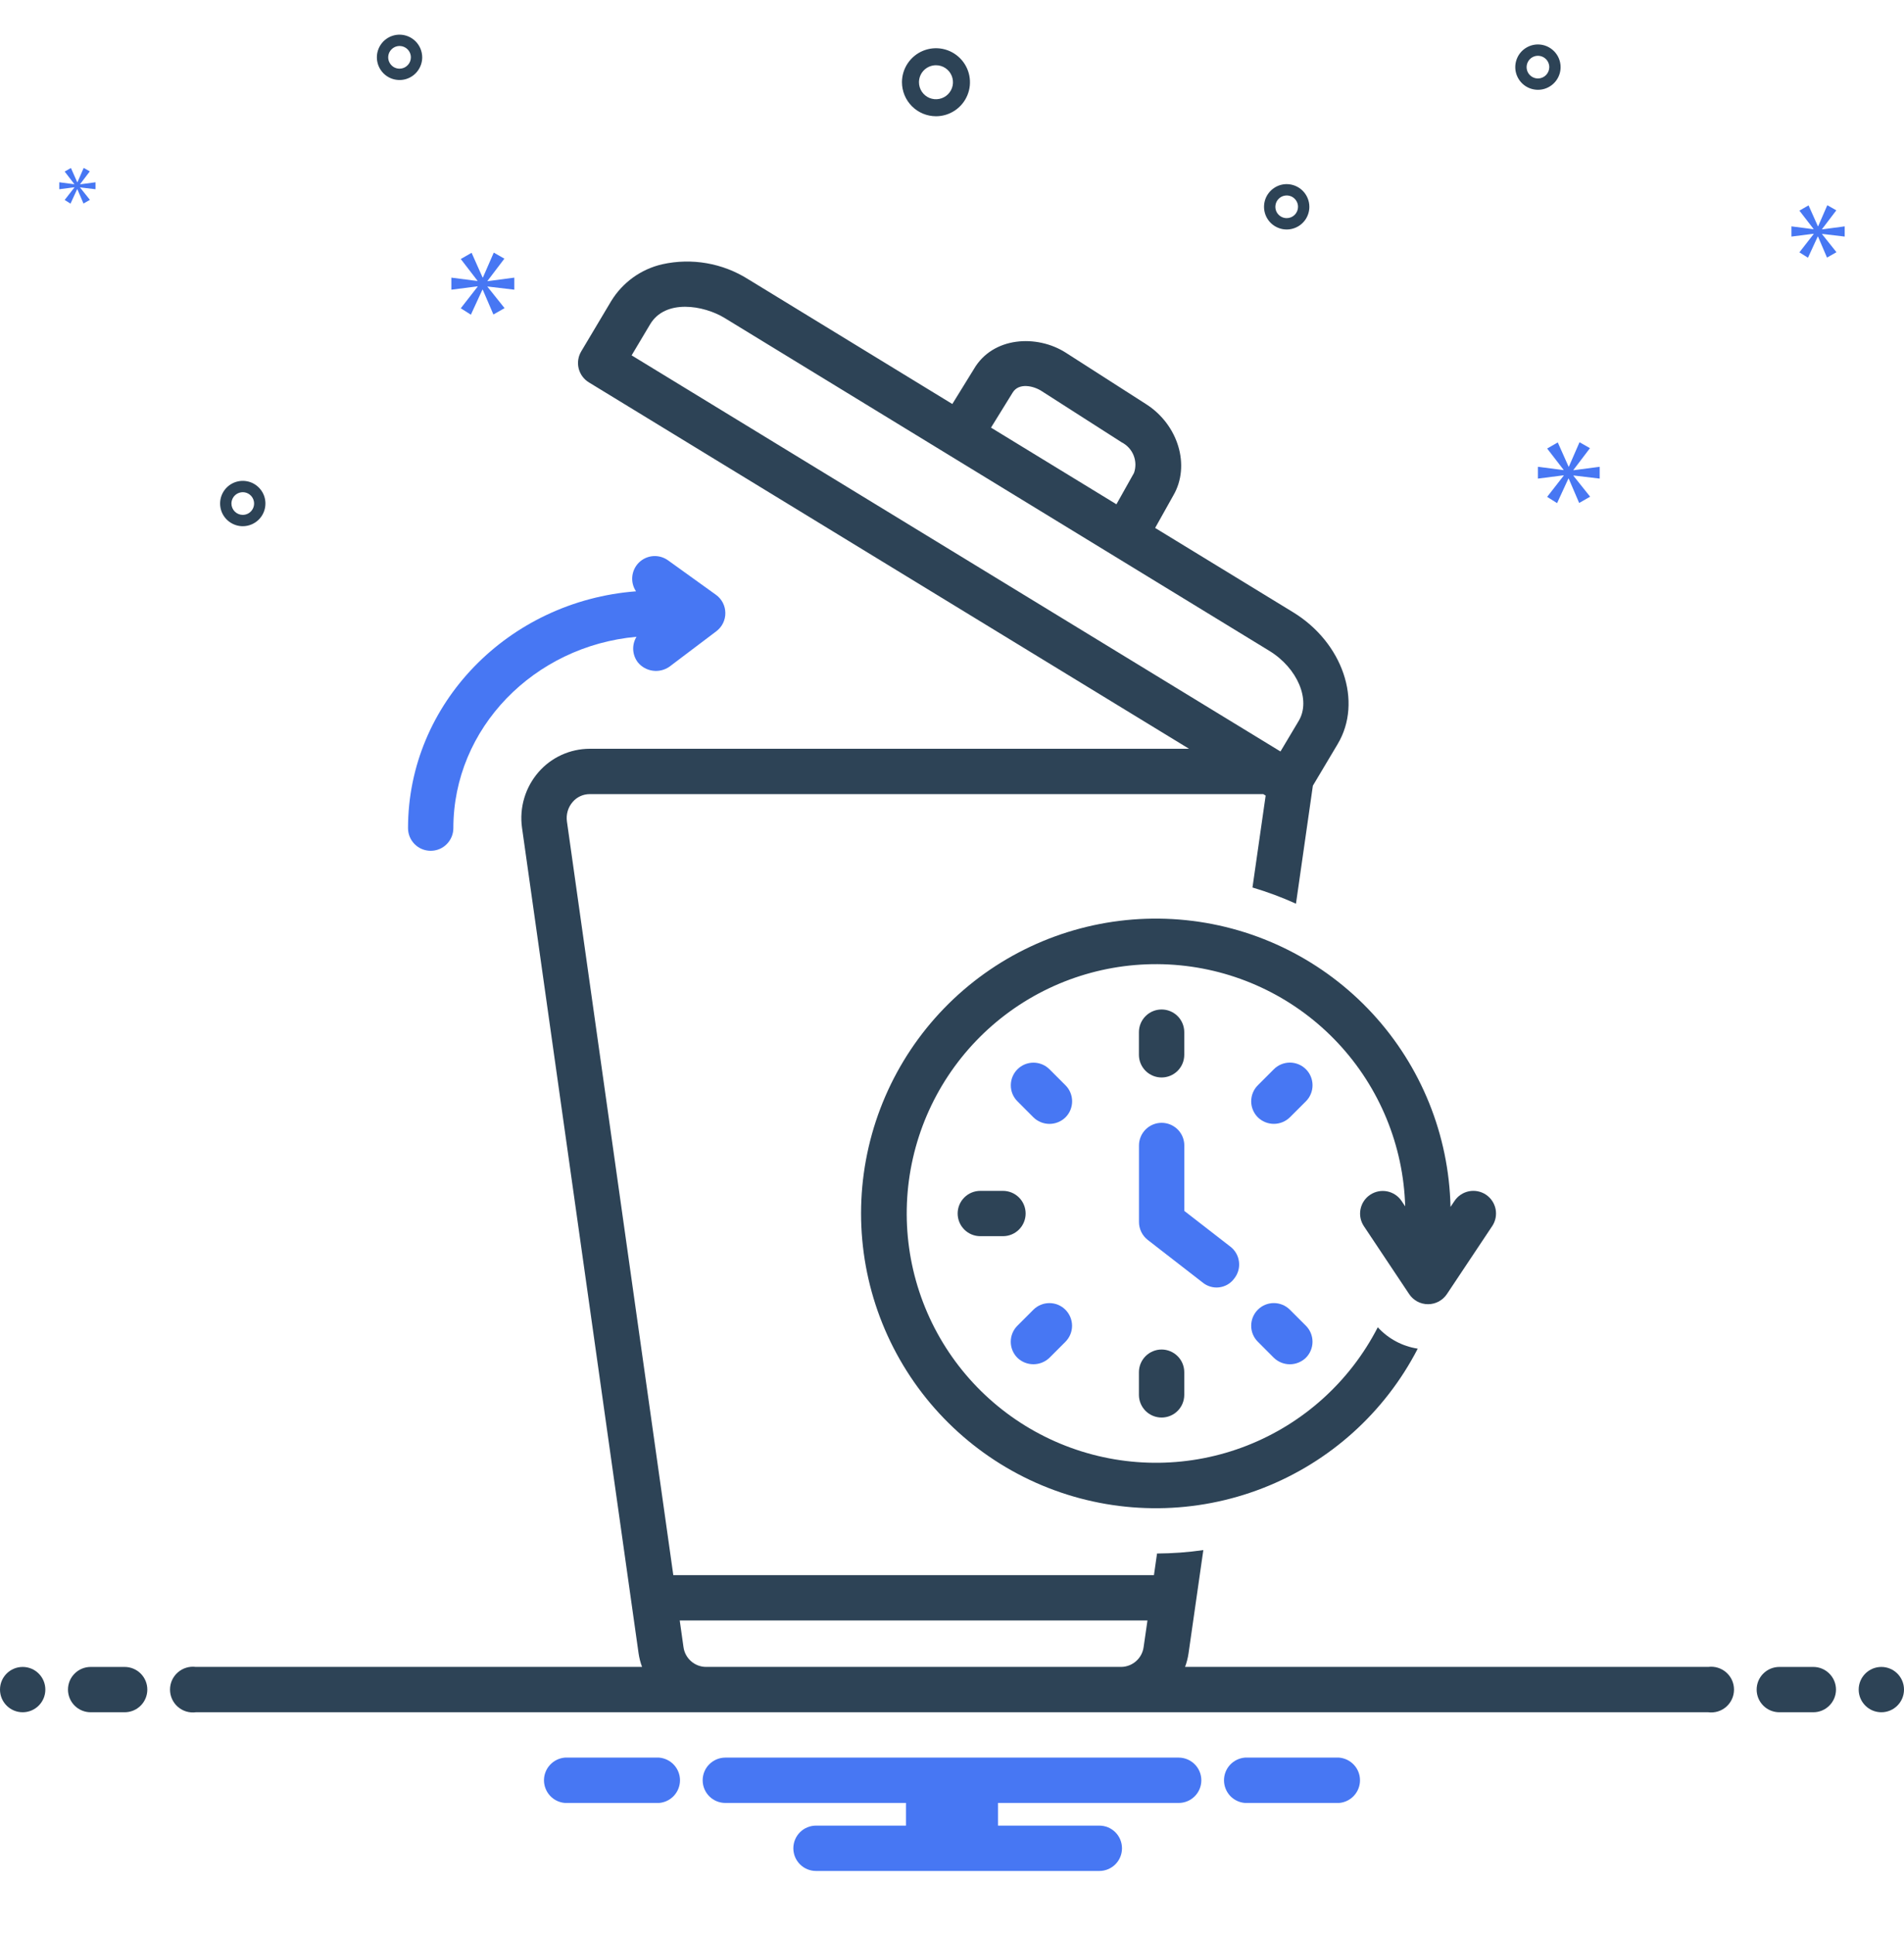
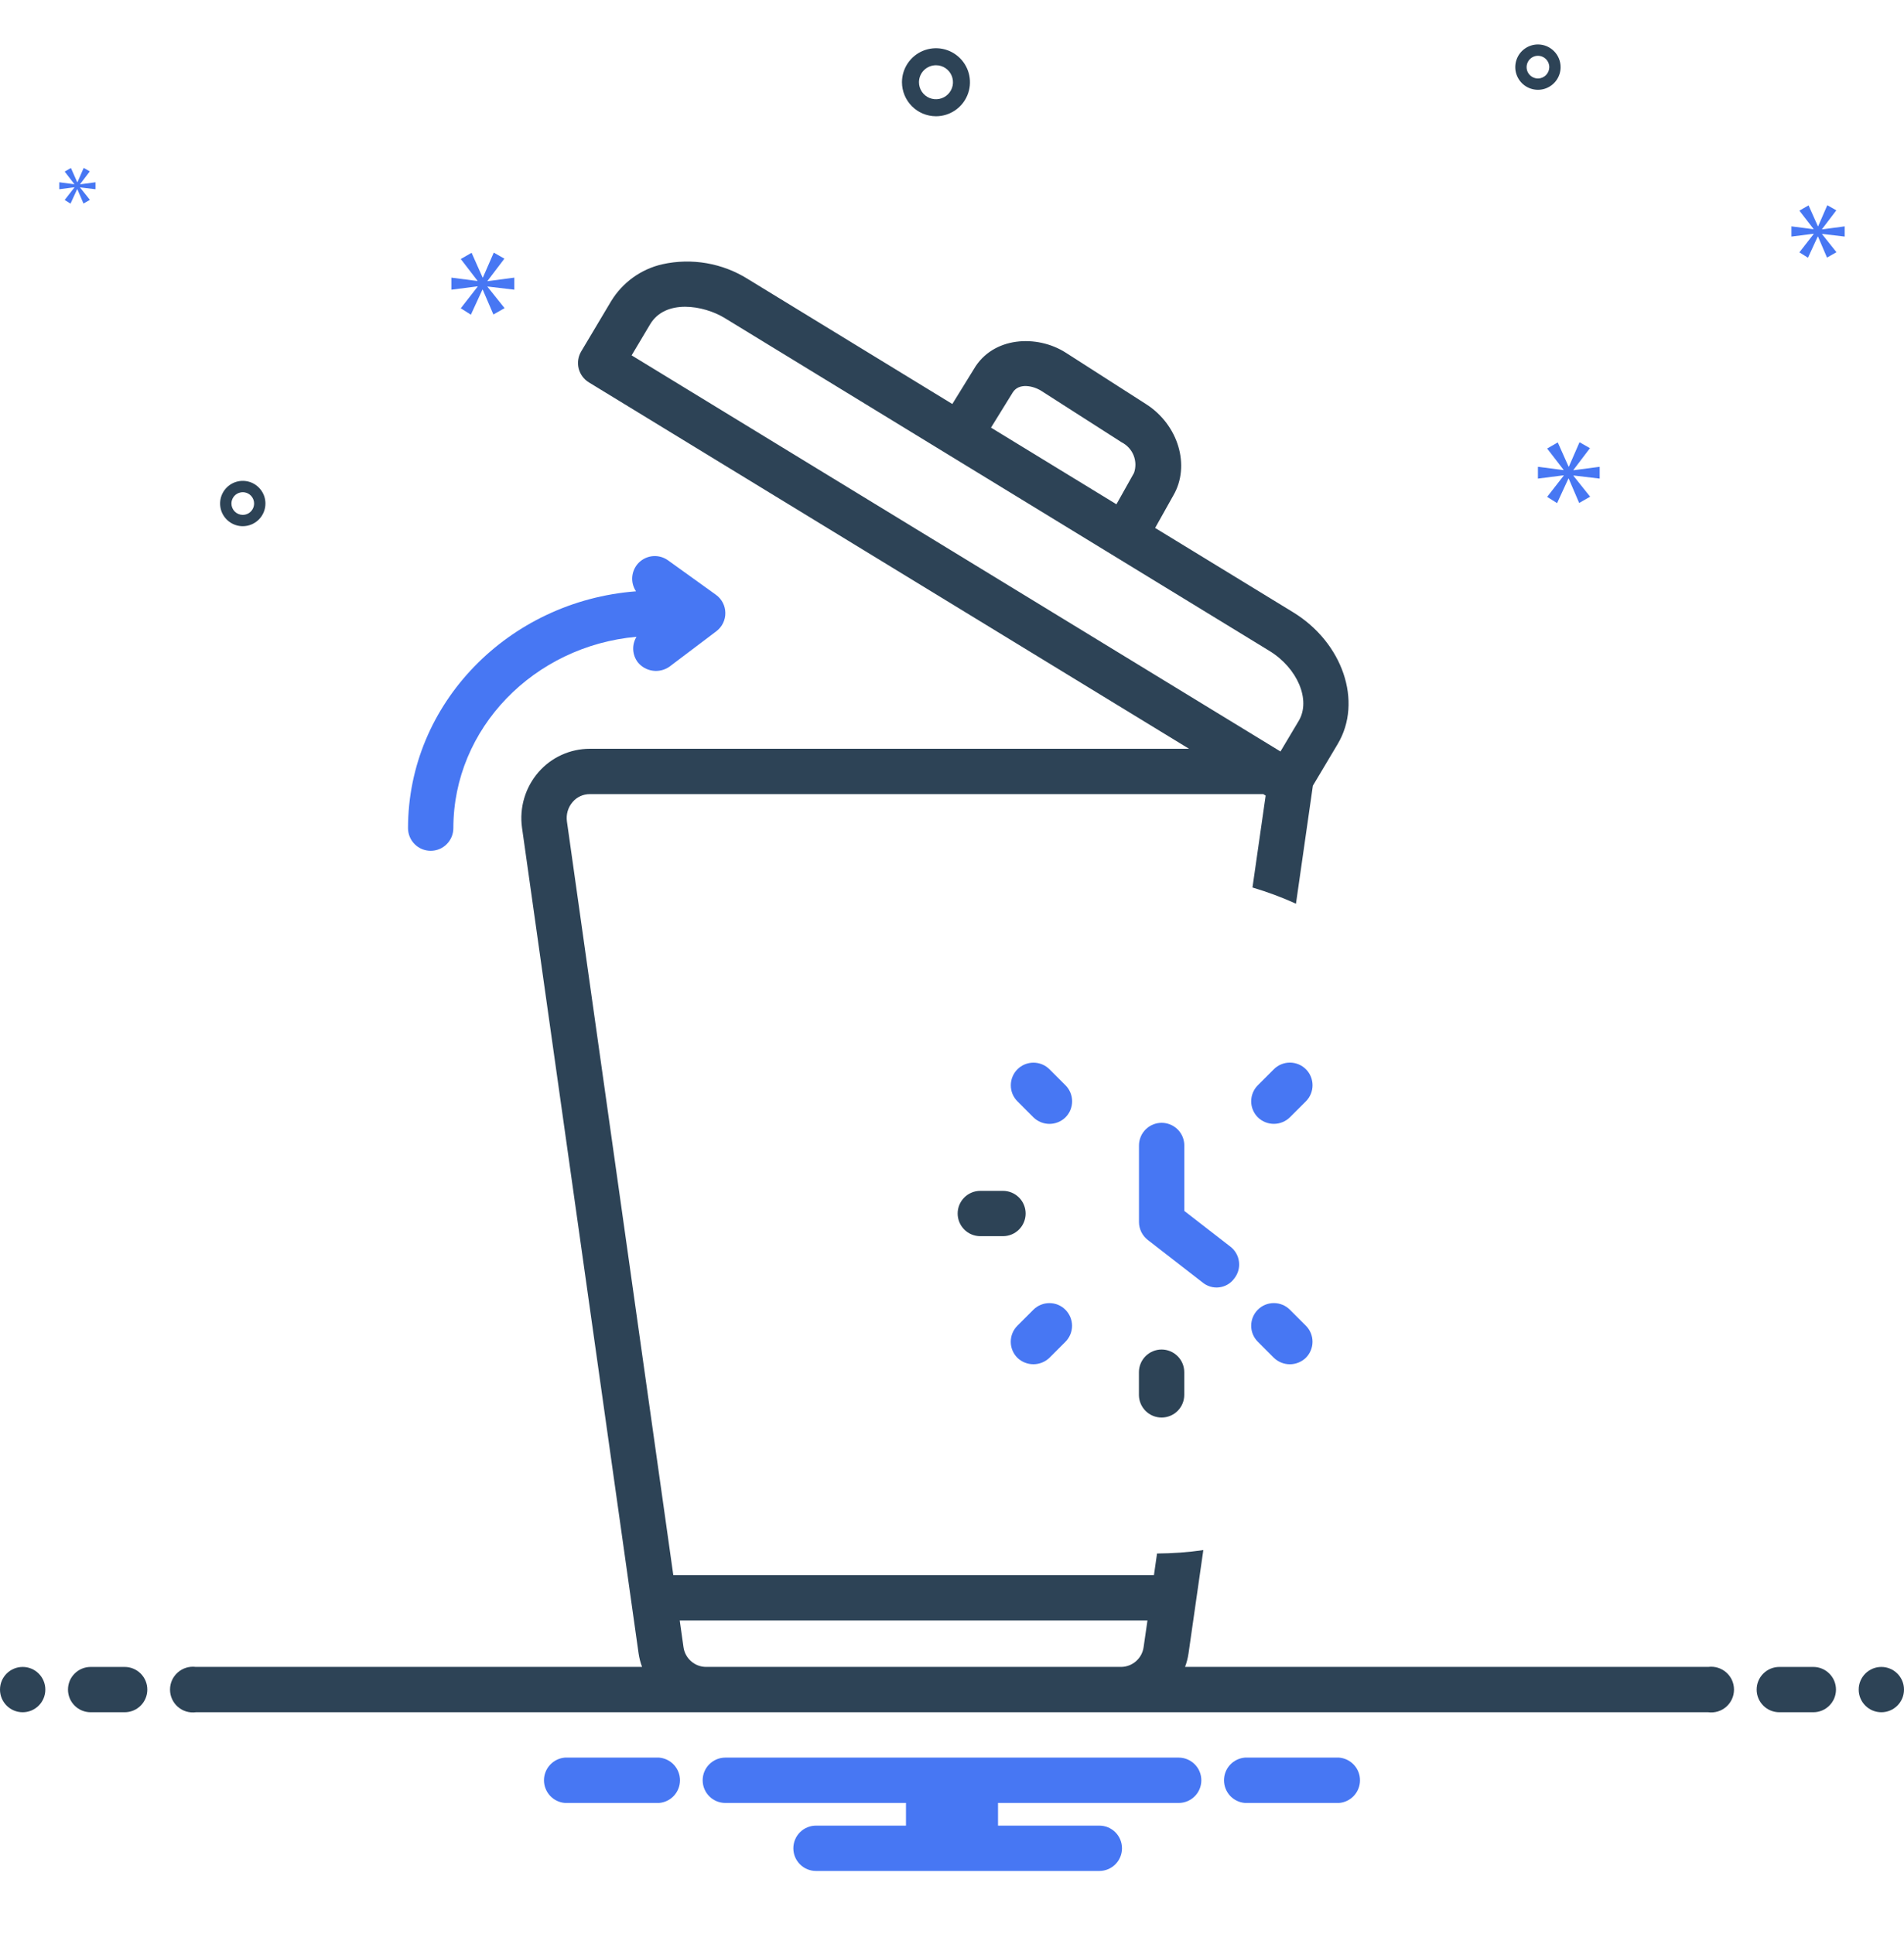
<svg xmlns="http://www.w3.org/2000/svg" width="64" height="65" viewBox="0 0 64 65" fill="none">
  <g clip-path="url(#clip0_310_1243)">
    <path d="M21.437 22.256C21.562 22.412 21.743 22.514 21.941 22.541C22.139 22.569 22.34 22.52 22.504 22.405L24.079 21.215C24.174 21.143 24.251 21.05 24.304 20.943C24.356 20.836 24.383 20.718 24.381 20.599C24.38 20.479 24.351 20.362 24.296 20.256C24.241 20.15 24.161 20.058 24.064 19.989L22.455 18.832C22.31 18.728 22.134 18.678 21.956 18.69C21.777 18.703 21.61 18.778 21.481 18.902C21.353 19.027 21.273 19.192 21.254 19.369C21.235 19.547 21.279 19.725 21.379 19.873C17.096 20.2 13.715 23.643 13.715 27.832C13.715 28.034 13.795 28.228 13.938 28.371C14.081 28.514 14.275 28.594 14.477 28.594C14.679 28.594 14.873 28.514 15.015 28.371C15.158 28.228 15.239 28.034 15.239 27.832C15.239 24.477 17.946 21.712 21.395 21.401C21.316 21.531 21.277 21.682 21.284 21.835C21.292 21.987 21.345 22.134 21.437 22.256Z" fill="#4777F3" />
-     <path d="M49.947 40.15C49.779 40.038 49.573 39.998 49.375 40.037C49.177 40.077 49.003 40.194 48.891 40.362L48.757 40.562C48.703 38.148 47.771 35.837 46.133 34.062C44.496 32.288 42.267 31.172 39.866 30.925C37.464 30.678 35.055 31.316 33.09 32.72C31.126 34.124 29.742 36.197 29.198 38.549C28.654 40.901 28.988 43.371 30.137 45.495C31.285 47.618 33.17 49.25 35.436 50.082C37.702 50.914 40.195 50.89 42.445 50.014C44.695 49.139 46.548 47.472 47.655 45.326C47.138 45.247 46.664 44.993 46.312 44.607C45.381 46.422 43.819 47.836 41.92 48.582C40.021 49.328 37.915 49.355 35.997 48.658C34.079 47.962 32.481 46.589 31.503 44.799C30.525 43.008 30.234 40.921 30.685 38.931C31.136 36.941 32.297 35.184 33.951 33.989C35.605 32.795 37.639 32.245 39.67 32.443C41.701 32.641 43.59 33.573 44.982 35.065C46.374 36.556 47.175 38.505 47.233 40.544L47.111 40.362C46.998 40.195 46.824 40.079 46.627 40.04C46.429 40.001 46.224 40.042 46.056 40.154C45.889 40.265 45.772 40.439 45.732 40.636C45.692 40.834 45.732 41.039 45.843 41.207L47.367 43.493C47.436 43.597 47.531 43.682 47.641 43.742C47.752 43.801 47.875 43.832 48.001 43.832C48.126 43.832 48.249 43.801 48.36 43.742C48.471 43.682 48.565 43.597 48.635 43.493L50.158 41.207C50.214 41.124 50.252 41.03 50.272 40.932C50.291 40.834 50.291 40.733 50.272 40.635C50.252 40.537 50.213 40.443 50.157 40.36C50.102 40.277 50.03 40.206 49.947 40.15Z" fill="#2D4356" />
-     <path d="M39.045 36.212C39.247 36.212 39.441 36.132 39.584 35.989C39.727 35.846 39.807 35.653 39.807 35.451V34.689C39.807 34.487 39.727 34.293 39.584 34.15C39.441 34.007 39.247 33.927 39.045 33.927C38.843 33.927 38.649 34.007 38.506 34.15C38.364 34.293 38.283 34.487 38.283 34.689V35.451C38.283 35.653 38.364 35.846 38.506 35.989C38.649 36.132 38.843 36.212 39.045 36.212Z" fill="#2D4356" />
    <path d="M38.283 46.117V46.879C38.283 47.081 38.364 47.275 38.506 47.418C38.649 47.561 38.843 47.641 39.045 47.641C39.247 47.641 39.441 47.561 39.584 47.418C39.727 47.275 39.807 47.081 39.807 46.879V46.117C39.807 45.915 39.727 45.721 39.584 45.579C39.441 45.436 39.247 45.355 39.045 45.355C38.843 45.355 38.649 45.436 38.506 45.579C38.364 45.721 38.283 45.915 38.283 46.117Z" fill="#2D4356" />
    <path d="M34.475 40.784C34.475 40.582 34.395 40.389 34.252 40.246C34.109 40.103 33.915 40.023 33.713 40.023H32.951C32.749 40.023 32.556 40.103 32.413 40.246C32.27 40.389 32.19 40.582 32.19 40.784C32.19 40.986 32.27 41.18 32.413 41.323C32.556 41.466 32.749 41.546 32.951 41.546H33.713C33.915 41.546 34.109 41.466 34.252 41.323C34.395 41.18 34.475 40.986 34.475 40.784Z" fill="#2D4356" />
    <path d="M43.356 44.016C43.213 43.874 43.02 43.794 42.818 43.794C42.616 43.794 42.422 43.874 42.28 44.017C42.137 44.16 42.057 44.353 42.057 44.555C42.056 44.757 42.136 44.95 42.279 45.093L42.817 45.632C42.962 45.772 43.155 45.851 43.356 45.851C43.557 45.851 43.751 45.772 43.895 45.632C43.966 45.561 44.022 45.477 44.06 45.385C44.098 45.293 44.118 45.194 44.118 45.093C44.118 44.993 44.098 44.894 44.06 44.802C44.022 44.709 43.966 44.626 43.895 44.555L43.356 44.016Z" fill="#4777F3" />
    <path d="M35.815 36.475L35.276 35.936C35.133 35.794 34.94 35.714 34.738 35.714C34.536 35.714 34.342 35.794 34.2 35.937C34.057 36.08 33.977 36.273 33.977 36.475C33.976 36.677 34.056 36.87 34.199 37.013L34.737 37.552C34.881 37.693 35.075 37.772 35.276 37.772C35.477 37.772 35.671 37.693 35.815 37.552C35.886 37.481 35.942 37.397 35.98 37.305C36.018 37.212 36.038 37.113 36.038 37.013C36.038 36.913 36.018 36.814 35.98 36.722C35.942 36.629 35.886 36.545 35.815 36.475Z" fill="#4777F3" />
    <path d="M35.275 45.633L35.814 45.094C35.956 44.951 36.036 44.757 36.036 44.556C36.035 44.354 35.955 44.161 35.812 44.018C35.67 43.875 35.477 43.795 35.275 43.795C35.073 43.795 34.88 43.874 34.736 44.017L34.198 44.555C34.127 44.626 34.071 44.71 34.033 44.802C33.994 44.895 33.975 44.994 33.975 45.094C33.975 45.194 33.994 45.293 34.033 45.386C34.071 45.478 34.127 45.562 34.198 45.633C34.342 45.772 34.535 45.85 34.736 45.85C34.938 45.85 35.131 45.772 35.275 45.633Z" fill="#4777F3" />
    <path d="M43.896 35.935C43.825 35.864 43.741 35.808 43.649 35.77C43.556 35.732 43.457 35.712 43.357 35.712C43.257 35.712 43.158 35.732 43.066 35.77C42.973 35.808 42.889 35.864 42.819 35.935L42.28 36.474C42.209 36.545 42.153 36.629 42.115 36.721C42.076 36.813 42.057 36.913 42.057 37.013C42.057 37.113 42.076 37.212 42.115 37.304C42.153 37.397 42.209 37.48 42.28 37.551C42.424 37.692 42.617 37.771 42.819 37.771C43.02 37.771 43.213 37.692 43.357 37.551L43.896 37.013C43.967 36.942 44.023 36.858 44.061 36.765C44.099 36.673 44.119 36.574 44.119 36.474C44.119 36.374 44.099 36.275 44.061 36.182C44.023 36.09 43.967 36.006 43.896 35.935Z" fill="#4777F3" />
    <path d="M41.49 42.965C41.552 42.886 41.598 42.796 41.625 42.7C41.651 42.603 41.659 42.502 41.646 42.403C41.634 42.303 41.602 42.207 41.552 42.12C41.502 42.033 41.435 41.957 41.355 41.896L39.809 40.697V38.498C39.809 38.296 39.729 38.102 39.586 37.959C39.443 37.817 39.249 37.736 39.047 37.736C38.845 37.736 38.651 37.817 38.508 37.959C38.365 38.102 38.285 38.296 38.285 38.498V41.07C38.285 41.186 38.312 41.3 38.363 41.405C38.414 41.509 38.488 41.6 38.58 41.672C38.58 41.672 40.417 43.096 40.421 43.1C40.499 43.165 40.589 43.213 40.686 43.241C40.783 43.27 40.885 43.278 40.985 43.265C41.086 43.252 41.182 43.219 41.269 43.168C41.356 43.116 41.431 43.047 41.49 42.965Z" fill="#4777F3" />
    <path d="M31.461 3.907C31.687 3.907 31.908 3.84 32.096 3.714C32.284 3.589 32.431 3.41 32.517 3.201C32.604 2.992 32.626 2.763 32.582 2.541C32.538 2.319 32.429 2.116 32.269 1.956C32.109 1.796 31.906 1.687 31.684 1.643C31.462 1.599 31.233 1.622 31.024 1.708C30.815 1.795 30.637 1.941 30.511 2.129C30.385 2.317 30.318 2.538 30.318 2.764C30.319 3.067 30.439 3.357 30.654 3.572C30.868 3.786 31.158 3.906 31.461 3.907ZM31.461 2.193C31.574 2.193 31.685 2.226 31.779 2.289C31.873 2.352 31.946 2.441 31.989 2.545C32.032 2.65 32.044 2.765 32.022 2.875C32 2.986 31.945 3.088 31.865 3.168C31.785 3.248 31.683 3.302 31.573 3.324C31.462 3.346 31.347 3.335 31.242 3.292C31.138 3.249 31.049 3.175 30.986 3.081C30.923 2.987 30.89 2.877 30.89 2.764C30.89 2.612 30.95 2.467 31.057 2.36C31.165 2.253 31.31 2.193 31.461 2.193Z" fill="#2D4356" />
-     <path d="M13.43 1.165C13.279 1.165 13.132 1.21 13.007 1.293C12.881 1.377 12.784 1.496 12.726 1.635C12.668 1.775 12.653 1.928 12.683 2.076C12.712 2.223 12.785 2.359 12.891 2.466C12.998 2.572 13.133 2.645 13.281 2.674C13.429 2.704 13.582 2.689 13.721 2.631C13.861 2.573 13.98 2.476 14.063 2.35C14.147 2.225 14.192 2.078 14.192 1.927C14.191 1.725 14.111 1.531 13.968 1.388C13.825 1.246 13.632 1.165 13.43 1.165ZM13.43 2.308C13.354 2.308 13.281 2.286 13.218 2.244C13.156 2.202 13.107 2.142 13.078 2.073C13.049 2.003 13.041 1.927 13.056 1.853C13.071 1.779 13.107 1.711 13.161 1.658C13.214 1.604 13.282 1.568 13.356 1.553C13.43 1.539 13.506 1.546 13.576 1.575C13.645 1.604 13.705 1.653 13.747 1.715C13.789 1.778 13.811 1.852 13.811 1.927C13.811 2.028 13.771 2.125 13.699 2.196C13.628 2.268 13.531 2.308 13.43 2.308Z" fill="#2D4356" />
    <path d="M51.696 1.494C51.545 1.494 51.398 1.539 51.272 1.623C51.147 1.706 51.049 1.825 50.992 1.964C50.934 2.104 50.919 2.257 50.948 2.405C50.978 2.552 51.05 2.688 51.157 2.795C51.263 2.901 51.399 2.974 51.547 3.003C51.695 3.033 51.848 3.018 51.987 2.96C52.126 2.902 52.245 2.805 52.329 2.679C52.413 2.554 52.457 2.407 52.457 2.256C52.457 2.054 52.377 1.86 52.234 1.718C52.091 1.575 51.898 1.494 51.696 1.494ZM51.696 2.637C51.62 2.637 51.547 2.615 51.484 2.573C51.421 2.531 51.372 2.471 51.343 2.402C51.315 2.332 51.307 2.256 51.322 2.182C51.337 2.108 51.373 2.04 51.426 1.987C51.479 1.933 51.547 1.897 51.621 1.882C51.695 1.868 51.772 1.875 51.841 1.904C51.911 1.933 51.97 1.982 52.012 2.044C52.054 2.107 52.077 2.181 52.077 2.256C52.076 2.357 52.036 2.454 51.965 2.525C51.893 2.597 51.797 2.637 51.696 2.637Z" fill="#2D4356" />
-     <path d="M43.25 6.188C43.099 6.188 42.952 6.233 42.827 6.317C42.702 6.401 42.604 6.52 42.546 6.659C42.489 6.798 42.474 6.951 42.503 7.099C42.532 7.247 42.605 7.383 42.711 7.489C42.818 7.596 42.954 7.668 43.102 7.698C43.249 7.727 43.403 7.712 43.542 7.654C43.681 7.597 43.8 7.499 43.884 7.374C43.967 7.248 44.012 7.101 44.012 6.95C44.012 6.748 43.931 6.555 43.789 6.412C43.646 6.269 43.452 6.189 43.25 6.188ZM43.25 7.331C43.175 7.331 43.101 7.309 43.038 7.267C42.976 7.225 42.927 7.166 42.898 7.096C42.869 7.027 42.862 6.95 42.877 6.876C42.891 6.802 42.928 6.734 42.981 6.681C43.034 6.628 43.102 6.591 43.176 6.577C43.25 6.562 43.326 6.57 43.396 6.598C43.466 6.627 43.525 6.676 43.567 6.739C43.609 6.801 43.631 6.875 43.631 6.95C43.631 7.051 43.591 7.148 43.52 7.22C43.448 7.291 43.351 7.331 43.25 7.331Z" fill="#2D4356" />
    <path d="M8.922 16.923C8.922 16.772 8.878 16.625 8.794 16.5C8.71 16.375 8.591 16.277 8.452 16.219C8.313 16.162 8.159 16.146 8.012 16.176C7.864 16.205 7.728 16.278 7.622 16.384C7.515 16.491 7.442 16.627 7.413 16.774C7.384 16.922 7.399 17.075 7.456 17.215C7.514 17.354 7.612 17.473 7.737 17.556C7.862 17.64 8.01 17.685 8.16 17.685C8.362 17.685 8.556 17.604 8.699 17.462C8.842 17.319 8.922 17.125 8.922 16.923ZM7.779 16.923C7.779 16.848 7.802 16.774 7.844 16.711C7.885 16.649 7.945 16.6 8.015 16.571C8.084 16.542 8.161 16.535 8.235 16.549C8.309 16.564 8.376 16.6 8.43 16.654C8.483 16.707 8.519 16.775 8.534 16.849C8.549 16.923 8.541 16.999 8.512 17.069C8.483 17.138 8.435 17.198 8.372 17.24C8.309 17.282 8.236 17.304 8.16 17.304C8.059 17.304 7.963 17.264 7.891 17.192C7.82 17.121 7.779 17.024 7.779 16.923Z" fill="#2D4356" />
    <path d="M16.388 9.438L16.954 8.693L16.597 8.49L16.233 9.325H16.221L15.852 8.496L15.488 8.705L16.048 9.432V9.444L15.172 9.331V9.736L16.054 9.623V9.635L15.488 10.361L15.828 10.576L16.215 9.736H16.227L16.585 10.57L16.96 10.356L16.388 9.64V9.629L17.288 9.736V9.331L16.388 9.45V9.438Z" fill="#4777F3" />
    <path d="M2.5 6.302L2.174 6.72L2.37 6.844L2.593 6.36H2.6L2.806 6.84L3.022 6.717L2.693 6.305V6.298L3.211 6.36V6.126L2.693 6.195V6.188L3.019 5.759L2.813 5.643L2.604 6.123H2.596L2.384 5.646L2.174 5.766L2.497 6.185V6.192L1.992 6.126V6.36L2.5 6.294V6.302Z" fill="#4777F3" />
    <path d="M53.771 16.085V15.688L52.889 15.804V15.793L53.444 15.062L53.093 14.863L52.736 15.682H52.725L52.362 14.869L52.005 15.074L52.555 15.787V15.799L51.695 15.688V16.085L52.561 15.974V15.986L52.005 16.699L52.339 16.909L52.719 16.085H52.73L53.081 16.904L53.45 16.693L52.889 15.991V15.98L53.771 16.085Z" fill="#4777F3" />
    <path d="M61.246 7.699L61.725 7.069L61.422 6.897L61.115 7.603H61.105L60.792 6.902L60.484 7.079L60.959 7.694V7.704L60.217 7.608V7.951L60.964 7.856V7.865L60.484 8.481L60.772 8.662L61.1 7.951H61.11L61.412 8.657L61.73 8.476L61.246 7.87V7.861L62.007 7.951V7.608L61.246 7.709V7.699Z" fill="#4777F3" />
    <path d="M0.762 57.546C1.183 57.546 1.524 57.205 1.524 56.784C1.524 56.364 1.183 56.023 0.762 56.023C0.341 56.023 0 56.364 0 56.784C0 57.205 0.341 57.546 0.762 57.546Z" fill="#2D4356" />
    <path d="M4.19 56.023H3.047C2.845 56.023 2.651 56.103 2.508 56.246C2.365 56.389 2.285 56.582 2.285 56.784C2.285 56.986 2.365 57.18 2.508 57.323C2.651 57.466 2.845 57.546 3.047 57.546H4.19C4.392 57.546 4.586 57.466 4.729 57.323C4.872 57.18 4.952 56.986 4.952 56.784C4.952 56.582 4.872 56.389 4.729 56.246C4.586 56.103 4.392 56.023 4.19 56.023Z" fill="#2D4356" />
    <path d="M60.952 56.023H59.809C59.607 56.023 59.413 56.103 59.27 56.246C59.127 56.389 59.047 56.582 59.047 56.784C59.047 56.986 59.127 57.18 59.27 57.323C59.413 57.466 59.607 57.546 59.809 57.546H60.952C61.154 57.546 61.347 57.466 61.49 57.323C61.633 57.18 61.714 56.986 61.714 56.784C61.714 56.582 61.633 56.389 61.49 56.246C61.347 56.103 61.154 56.023 60.952 56.023Z" fill="#2D4356" />
    <path d="M63.239 57.546C63.659 57.546 64 57.205 64 56.784C64 56.364 63.659 56.023 63.239 56.023C62.818 56.023 62.477 56.364 62.477 56.784C62.477 57.205 62.818 57.546 63.239 57.546Z" fill="#2D4356" />
    <path d="M45.011 59.07H41.846C41.654 59.086 41.476 59.173 41.345 59.314C41.215 59.455 41.143 59.64 41.143 59.832C41.143 60.024 41.215 60.209 41.345 60.351C41.476 60.492 41.654 60.579 41.846 60.594H45.011C45.202 60.579 45.381 60.492 45.511 60.351C45.642 60.209 45.714 60.024 45.714 59.832C45.714 59.64 45.642 59.455 45.511 59.314C45.381 59.173 45.202 59.086 45.011 59.07Z" fill="#4777F3" />
    <path d="M22.153 59.07H18.988C18.797 59.086 18.618 59.173 18.488 59.314C18.358 59.455 18.285 59.64 18.285 59.832C18.285 60.024 18.358 60.209 18.488 60.351C18.618 60.492 18.797 60.579 18.988 60.594H22.153C22.345 60.579 22.524 60.492 22.654 60.351C22.784 60.209 22.857 60.024 22.857 59.832C22.857 59.64 22.784 59.455 22.654 59.314C22.524 59.173 22.345 59.086 22.153 59.07Z" fill="#4777F3" />
    <path d="M39.619 59.07H24.381C24.179 59.07 23.985 59.151 23.842 59.294C23.699 59.436 23.619 59.63 23.619 59.832C23.619 60.034 23.699 60.228 23.842 60.371C23.985 60.514 24.179 60.594 24.381 60.594H30.453V61.356H27.429C27.227 61.356 27.033 61.436 26.89 61.579C26.747 61.722 26.667 61.916 26.667 62.118C26.667 62.32 26.747 62.514 26.89 62.657C27.033 62.8 27.227 62.88 27.429 62.88H36.953C37.154 62.88 37.348 62.8 37.491 62.657C37.634 62.514 37.714 62.32 37.714 62.118C37.714 61.916 37.634 61.722 37.491 61.579C37.348 61.436 37.154 61.356 36.953 61.356H33.547V60.594H39.619C39.821 60.594 40.015 60.514 40.158 60.371C40.301 60.228 40.381 60.034 40.381 59.832C40.381 59.63 40.301 59.436 40.158 59.294C40.015 59.151 39.821 59.07 39.619 59.07Z" fill="#4777F3" />
    <path d="M57.418 56.022H39.834C39.888 55.877 39.927 55.725 39.95 55.571L40.448 52.096C39.933 52.17 39.413 52.208 38.892 52.211L38.788 52.937H22.632L19.056 27.605C19.04 27.489 19.049 27.37 19.082 27.258C19.115 27.145 19.172 27.041 19.25 26.952C19.32 26.869 19.408 26.803 19.506 26.758C19.605 26.712 19.712 26.689 19.821 26.689H42.464L42.543 26.738L42.1 29.827C42.599 29.975 43.088 30.157 43.562 30.372L44.13 26.406L44.964 25.006C45.813 23.582 45.135 21.591 43.455 20.57L38.828 17.743L39.441 16.649C40.02 15.652 39.609 14.277 38.526 13.584L35.826 11.854C34.857 11.234 33.37 11.309 32.733 12.408L32.011 13.578L25.15 9.385C24.291 8.842 23.252 8.661 22.26 8.882C21.906 8.963 21.572 9.115 21.277 9.327C20.983 9.54 20.733 9.809 20.544 10.119L19.536 11.811C19.434 11.983 19.403 12.189 19.451 12.384C19.5 12.579 19.623 12.747 19.794 12.851L39.967 25.165H19.821C19.495 25.166 19.173 25.236 18.877 25.371C18.58 25.506 18.316 25.703 18.102 25.949C17.882 26.202 17.718 26.499 17.622 26.821C17.526 27.143 17.5 27.481 17.546 27.814L21.465 55.566C21.488 55.722 21.527 55.875 21.582 56.022H6.583C6.474 56.008 6.364 56.017 6.26 56.049C6.155 56.081 6.058 56.135 5.976 56.207C5.894 56.279 5.828 56.368 5.783 56.467C5.738 56.567 5.715 56.675 5.715 56.784C5.715 56.894 5.738 57.002 5.783 57.101C5.828 57.201 5.894 57.29 5.976 57.362C6.058 57.434 6.155 57.488 6.26 57.52C6.364 57.551 6.474 57.56 6.583 57.546H57.418C57.526 57.56 57.637 57.551 57.741 57.52C57.846 57.488 57.942 57.434 58.025 57.362C58.107 57.29 58.172 57.201 58.218 57.101C58.263 57.002 58.286 56.894 58.286 56.784C58.286 56.675 58.263 56.567 58.218 56.467C58.172 56.368 58.107 56.279 58.025 56.207C57.942 56.135 57.846 56.081 57.741 56.049C57.637 56.017 57.526 56.008 57.418 56.022ZM34.041 13.191C34.246 12.858 34.732 12.964 35.004 13.138L37.705 14.867C37.886 14.96 38.028 15.114 38.104 15.303C38.18 15.492 38.185 15.702 38.118 15.894L37.527 16.948L33.311 14.372L34.041 13.191ZM21.231 11.943L21.853 10.899C22.363 10.043 23.648 10.255 24.357 10.687L42.662 21.871C43.615 22.451 44.07 23.529 43.655 24.226L43.041 25.256L21.231 11.943ZM38.57 54.461L38.441 55.355C38.416 55.538 38.327 55.706 38.188 55.828C38.05 55.951 37.872 56.02 37.688 56.022H23.727C23.542 56.02 23.364 55.951 23.226 55.828C23.088 55.705 22.998 55.537 22.974 55.353L22.848 54.461L38.57 54.461Z" fill="#2D4356" />
  </g>
  <defs>
    <clipPath id="clip0_310_1243">
      <rect width="64" height="64" fill="white" transform="translate(0 0.022)" />
    </clipPath>
  </defs>
</svg>